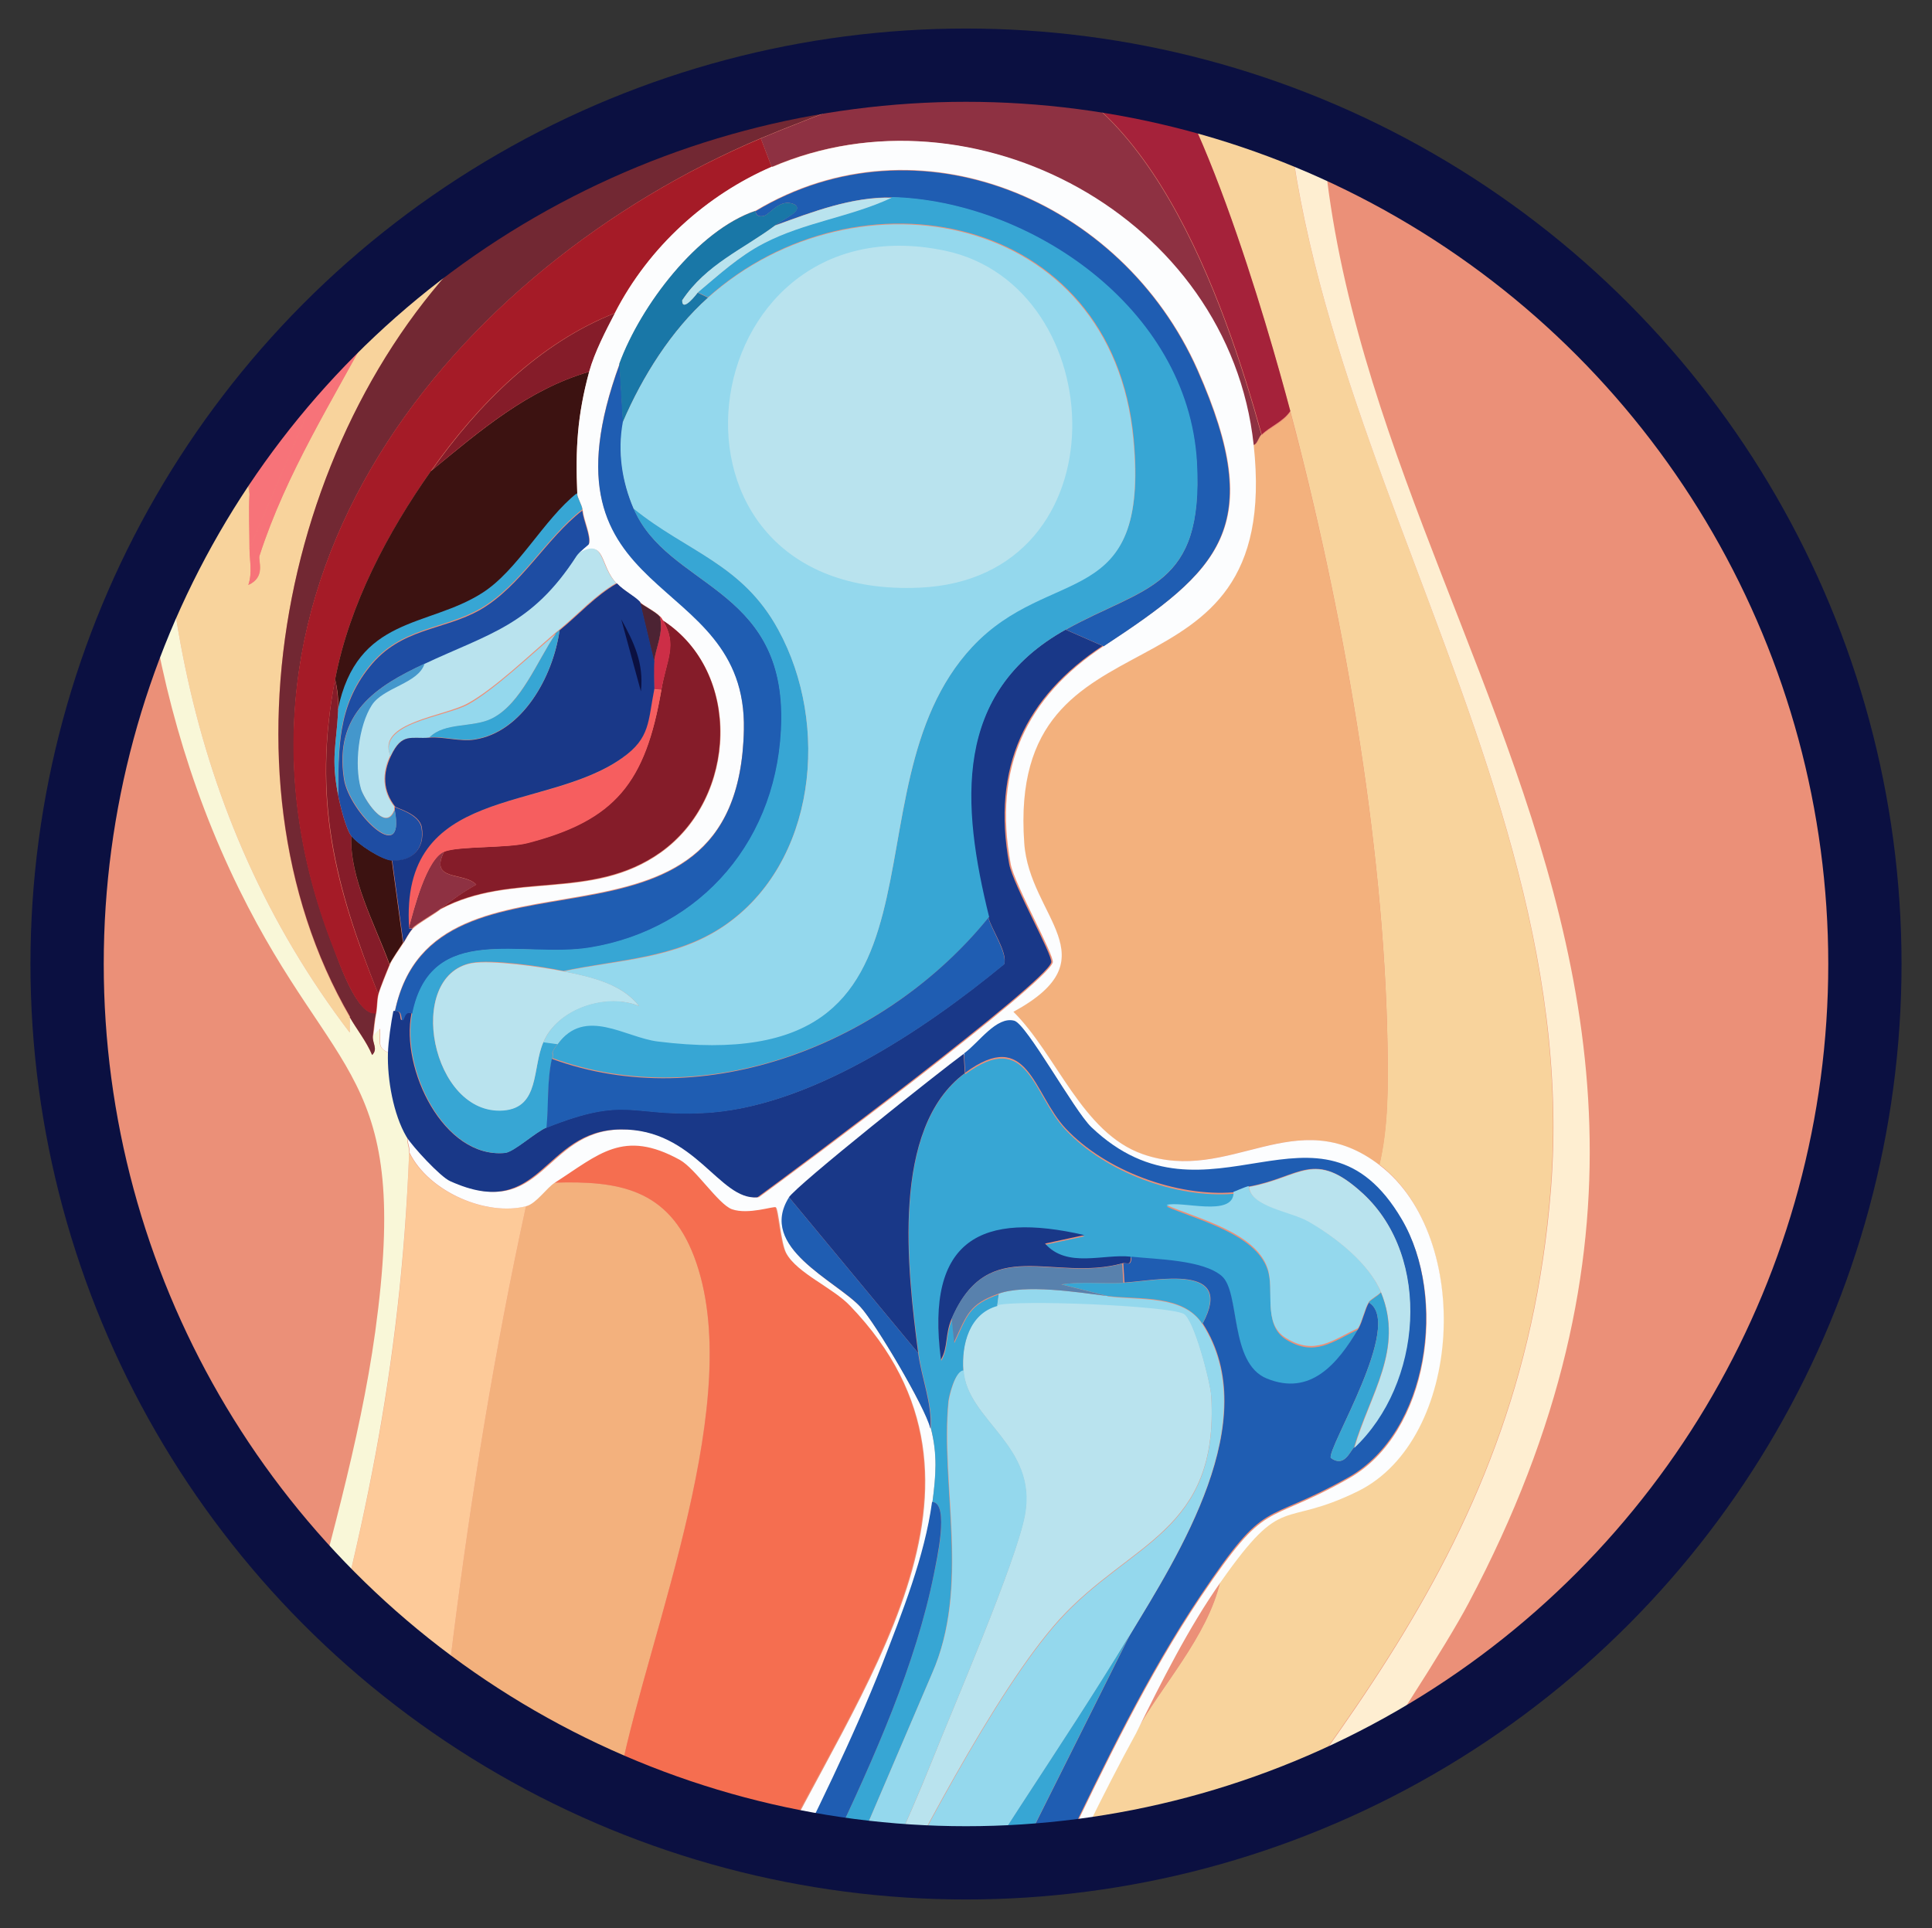
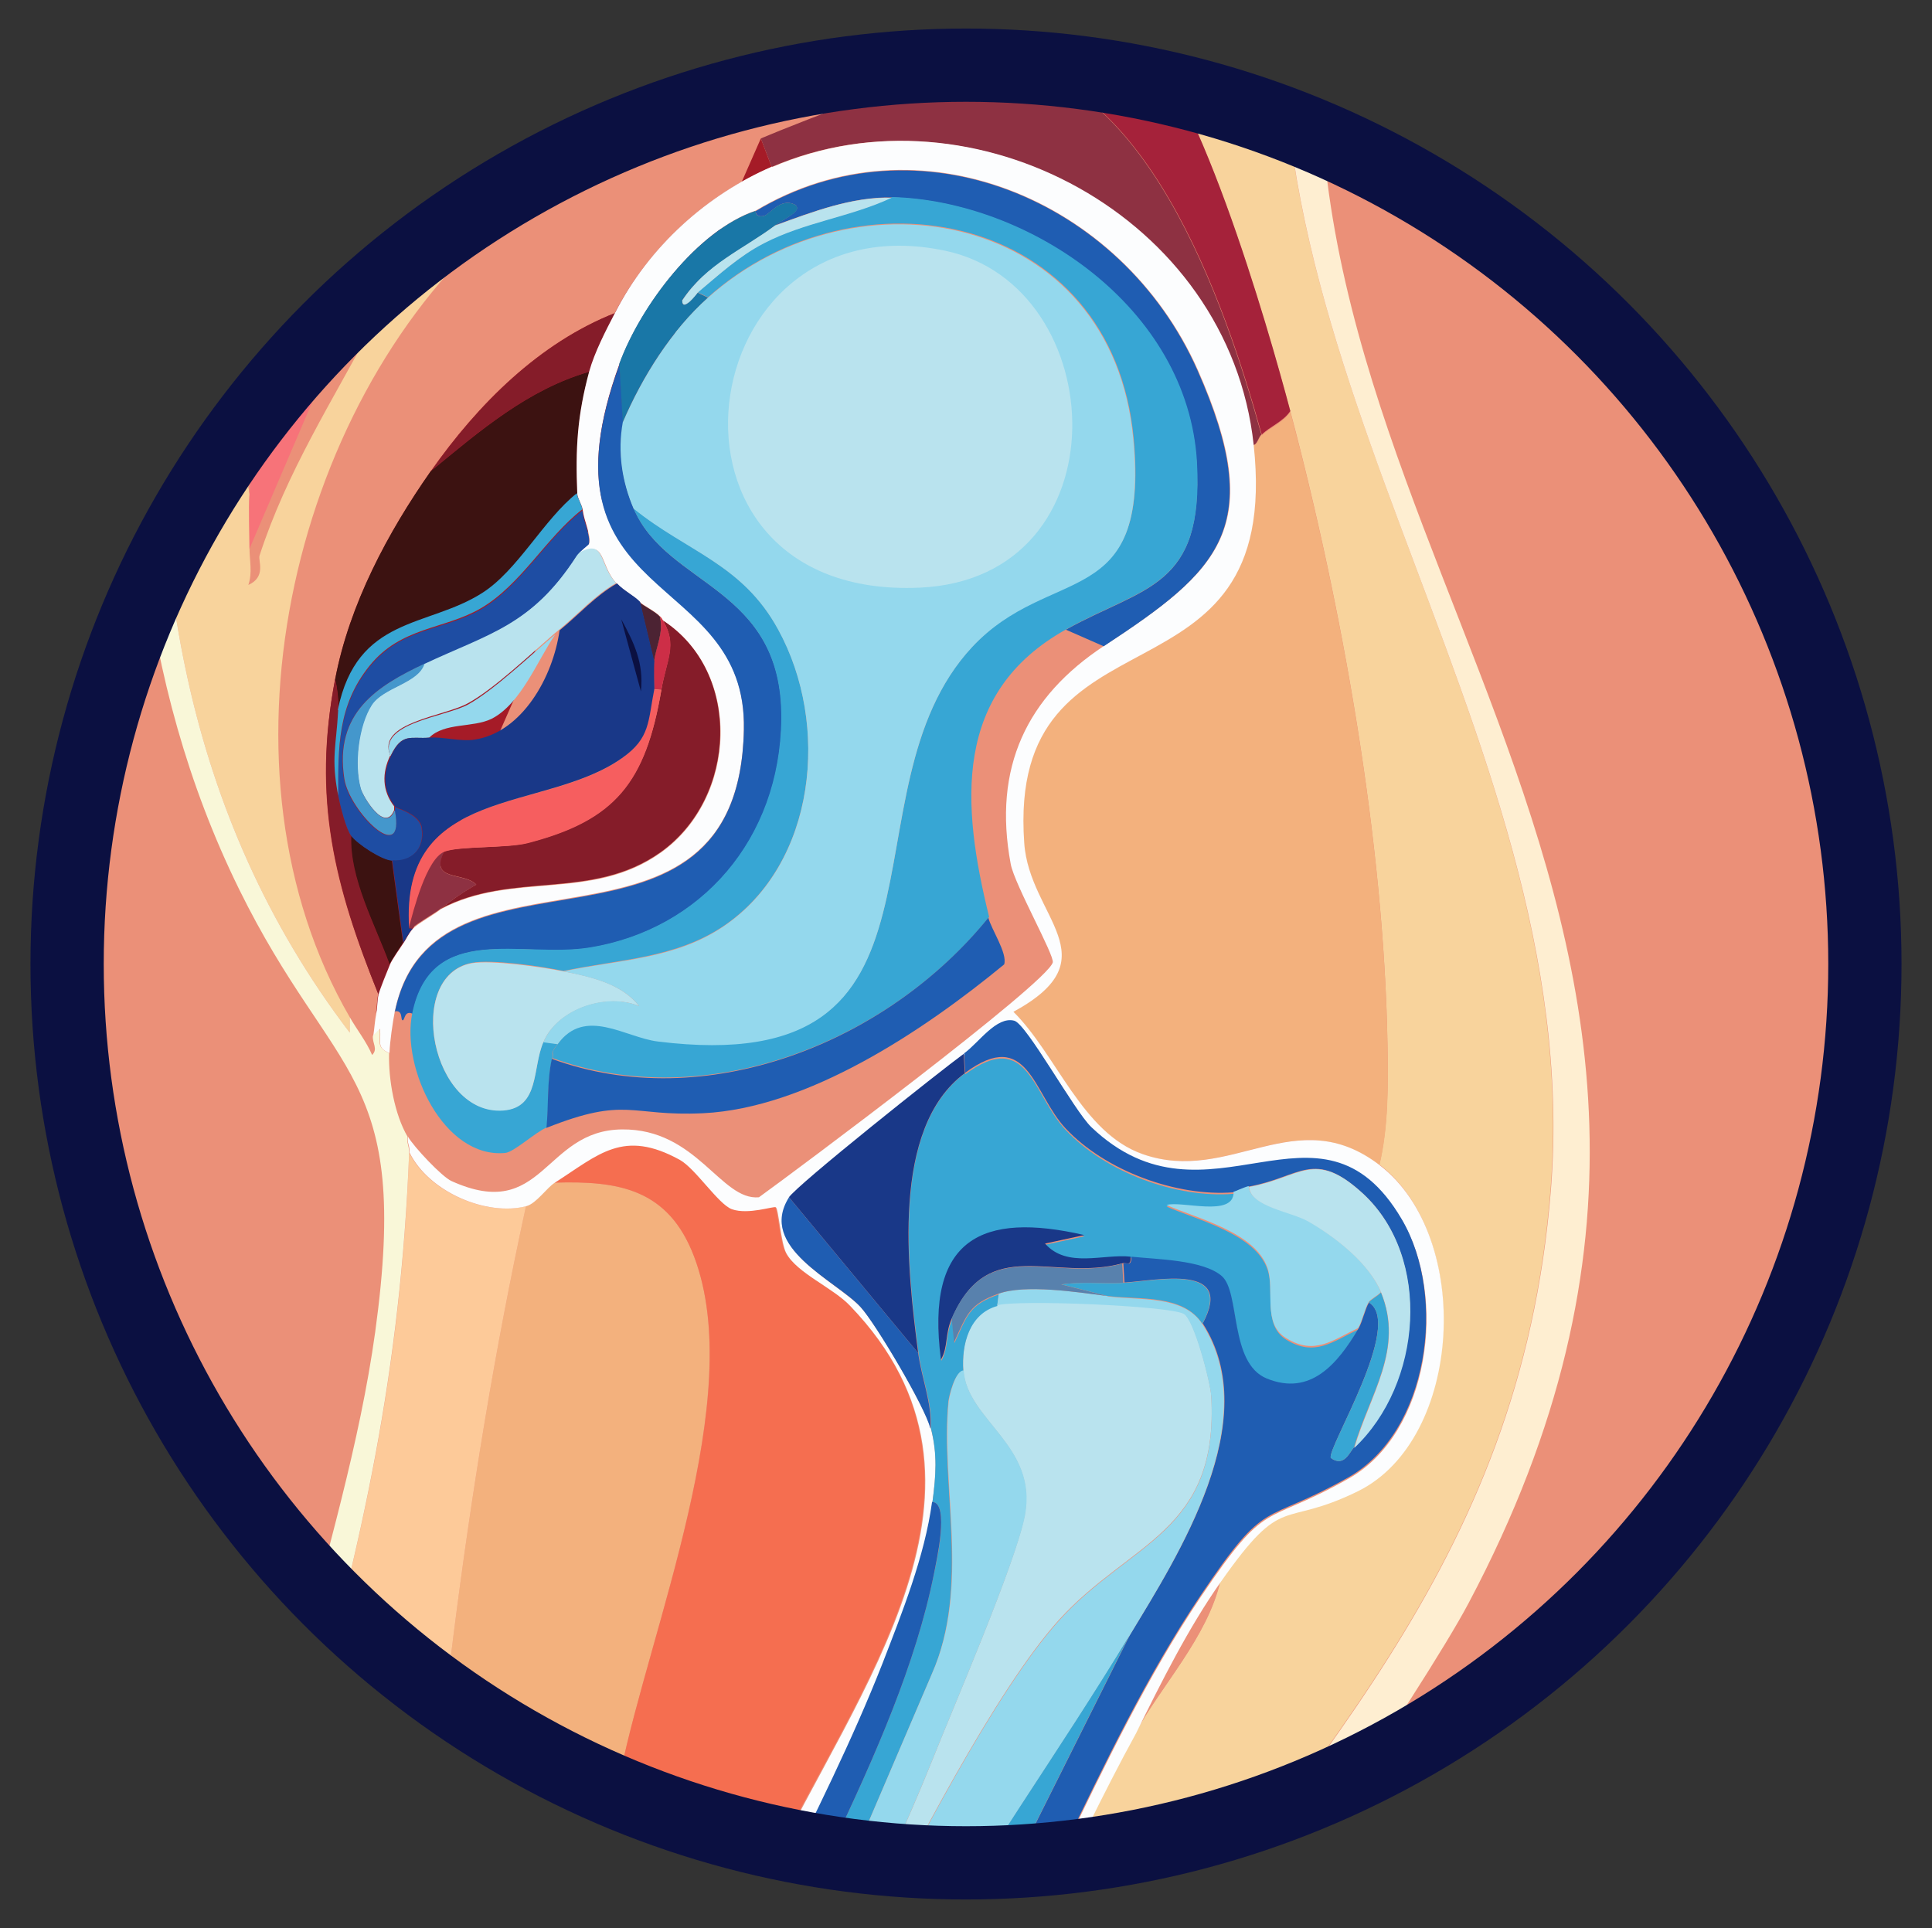
<svg xmlns="http://www.w3.org/2000/svg" id="Layer_1" version="1.1" viewBox="0 0 501 500">
  <rect x="0" y="0" width="501" height="500" fill="#333333" stroke="none" />
  <defs>
    <style>
      .st0, .st1 {
        fill: none;
      }

      .st2 {
        fill: #c02531;
      }

      .st3 {
        fill: #f9f7d8;
      }

      .st4 {
        fill: #5881ad;
      }

      .st5 {
        fill: #4497cc;
      }

      .st6 {
        fill: #fdca99;
      }

      .st7 {
        fill: #193888;
      }

      .st8 {
        fill: #1f5db2;
      }

      .st9 {
        fill: #1977a7;
      }

      .st10 {
        fill: #f65e5f;
      }

      .st11 {
        fill: #4c2333;
      }

      .st12 {
        fill: #f3b17d;
      }

      .st13 {
        fill: #37a6d4;
      }

      .st14 {
        fill: #b9e3ee;
      }

      .st15 {
        fill: #fcfdfe;
      }

      .st16 {
        fill: #722833;
      }

      .st17 {
        fill: #f8b157;
      }

      .st18 {
        fill: #0b1041;
      }

      .st19 {
        fill: #fab390;
      }

      .st20 {
        fill: #feeed1;
      }

      .st21 {
        fill: #1e4da3;
      }

      .st22 {
        fill: #db323e;
      }

      .st23 {
        fill: #d9969d;
      }

      .st24 {
        fill: #f56e50;
      }

      .st25 {
        fill: #f8d39c;
      }

      .st26 {
        fill: #a51b27;
      }

      .st27 {
        fill: #851c29;
      }

      .st28 {
        fill: #cd2e47;
      }

      .st29 {
        fill: #3c1211;
      }

      .st30 {
        fill: #a5223a;
      }

      .st1 {
        stroke: #0b1041;
        stroke-miterlimit: 10;
        stroke-width: 19px;
      }

      .st31 {
        fill: #e74852;
      }

      .st32 {
        fill: #94d8ed;
      }

      .st33 {
        fill: #8e3142;
      }

      .st34 {
        fill: #f77379;
      }

      .st35 {
        clip-path: url(#clippath);
      }

      .st36 {
        fill: #eb9078;
      }
    </style>
    <clipPath id="clippath">
      <path class="st0" d="M238.9,17.4c186.5-8.7,308.6,195.8,209.6,355.9-96.1,155.5-328.3,142.8-408-21.4C-32.1,202.2,73.5,25.1,238.9,17.4Z" />
    </clipPath>
  </defs>
  <g class="st35">
    <g id="Generative_Object-3">
      <path class="st36" d="M316,32.1c182,50.4,234.9,285.3,89.3,408-141.4,119.2-360.5,33.8-385.2-149.1C-2.5,124.2,154.7-12.6,316,32.1Z" />
      <g>
        <path class="st25" d="M116.2,57.6c-7.1,8.4-13.5,17.2-19.5,26.6-10.5,19.8-22.4,38.3-29.4,59.9-.4,1.3,1.8,5.5-2.9,7.6,1.1-3.2.3-6.4.3-9.5,0-4.1-.3-10.2,0-14.1-4.8-32-1.3-65.9,3.2-98.3l32.3-163.8c-5.5,1.9-10.5,3.4-15.9,6C52.3.2,4.1,154.1,90.7,267.8v-4c-36.9-63.6-15.8-157.8,37.7-205.2C153.9,36,247.7,1.7,280.3,3.4c5.4.3,7.7.8,12.3,3.6,17,10.4,36.3,78.4,42,99.6,13.4,50.5,24.3,111.4,25.2,164.1.2,10.2.2,21.5-2.1,31.3,24.2,18.6,21.6,71-5.6,84.5-20,9.9-19.1,0-35.6,23.5-3.4,14.6-15.3,27-22,39.3-17.5,31.9-31.3,66.4-49.4,97.9,12.1-1.9,28.4-5,39.8-8.9-.9-1.8.7-3.9,1.6-5.3,49.5-75,107.8-125,115.6-224.8,9.5-120.8-92.3-224.1-64.6-343.1,5.8-24.9,19.1-49.4,28.2-73.1-6.3-4.1-15.2-8.5-22.1-11.8-11.5,56.9-60.8,98.8-109.3,120.3-26.4,11.7-55.4,15.9-81.2,29.7-13.9,7.4-24.9,17.3-37,27.3h0Z" />
        <path class="st12" d="M143.8,306.7c-2.1,1.3-4.8,5.4-7.4,6.1-16.1,73.8-24.3,149.5-29.8,224.8,16.5,4.6,31.8,7.9,48.7,10.2-5.5-27.8,0-60.2,5.6-88,7.6-37.3,32.8-97.6,19.1-133.9-6.7-17.6-19.7-19.7-36.2-19.2h0Z" />
        <path class="st24" d="M143.8,306.7c16.5-.5,29.5,1.5,36.2,19.2,13.8,36.3-11.5,96.6-19.1,133.9-5.7,27.9-11.1,60.3-5.6,88,5.4.8,10.7.5,15.9,1,9.1-21,18-42.4,27.9-63.1,22.7-47.5,65.9-100.7,21.2-147.2-4.4-4.6-13.9-8.5-16.6-13.7-1.4-2.6-2.1-11.5-2.7-11.9-.5-.3-7.1,2.1-11.4.5-3.5-1.2-9.3-10.5-13.5-12.8-14.7-8.1-21-1.5-32.4,5.9h0Z" />
        <path class="st6" d="M68.6,524.7c8.2,5.2,28.1,10.1,38,12.9,5.5-75.3,13.7-151,29.8-224.8-10.3,2.7-25.3-3.7-30.3-13.9-2.1,56.5-12,101-27.5,155.4l-10,70.4h0Z" />
        <path class="st22" d="M301.5-136.3C255.6-61.5,170.7-30.1,121.3,40.2,162.4,2.3,217.4-9.4,261.6-42.1c28.8-21.3,53.4-50.3,69.7-83.3-10-4.4-19.4-7.5-29.8-10.8h0Z" />
        <path class="st20" d="M284.9,538.4c4.9-1.7,11.1-3,15-6.6,15.8-14.5,69.6-94.6,80.9-116,97.6-184-66.1-280.4-34.3-439.5,5.1-25.6,18.8-53.6,28.8-77.5-.1-1-7.9-5.7-9.5-6.7-9.1,23.7-22.4,48.2-28.2,73.1-27.8,119.1,74.1,222.4,64.6,343.1-7.9,99.8-66.1,149.8-115.6,224.8-.9,1.4-2.6,3.5-1.6,5.3h0Z" />
        <path class="st3" d="M68.6,524.7l10-70.4c15.5-54.4,25.3-98.9,27.5-155.4,0-1.8-.7-2.5-.4-4.1-3.4-5.8-5-14.9-4.8-21.7-3.6-1.6-2-3-2.5-6.3l-1.7,1.8c-.2,2,1.4,3.4-.2,5-1.5-3.5-3.9-6.5-5.8-9.8v4C4.1,154.1,52.3.2,84.3-128c-3.9,1.9-8.9,2.2-12.1,6C46-9.2,8.5,121.7,62,230.6c24.7,50.2,44.6,47,35.3,114.8-8,57.8-34.8,116.1-33,176.2.6,1.5,2.9,2.2,4.3,3.1Z" />
        <path class="st2" d="M214.7-151.4c-7.4,12.7-14.8,25.4-22.8,37.7C151.4-51.4,101.8,6.3,85.7,82.2c-.3,1.6-1.7,5.8,1.2,5.7,2.2-5.2,3.5-11.1,5.9-16.3,23.4-94.8,113.7-141.6,162.1-218.9-15-2.3-24.8-3.6-40.1-4.1h0Z" />
        <path class="st28" d="M112-137.5c-8.7,83.2-36.9,162.7-44.7,245.9,5.6-31.9,12.7-63.1,24.2-93.2-1-4.1,1.5-11.2,2.9-15.2,17.7-52.3,48.1-98,68.2-149.2-18.4,2.5-32.9,6.2-50.6,11.6Z" />
        <path class="st2" d="M331.3-125.4c-16.2,33-40.8,62-69.7,83.3C217.4-9.4,162.4,2.3,121.3,40.2c-6.8,9.7-15.5,23-21.3,33.4-1.3,2.4-2.9,9.9-3.2,10.6,5.9-9.4,12.4-18.1,19.4-26.6C149.6,17.7,184.4,14.4,226.8-6.5c49.1-24.2,88.7-63,112.4-114.9-2.7-1.3-5.1-2.8-8-4h0Z" />
        <path class="st36" d="M100.2-134L67.9,29.8c-4.5,32.4-8,66.3-3.2,98.4.3-6.4,1.9-13.3,2.5-19.7,7.8-83.2,36-162.7,44.7-245.9-4,1.2-7.8,2.1-11.8,3.5h0Z" />
        <path class="st34" d="M287.8-140C255.2-83.3,197.8-54.5,155-9.2c-16.9,17.9-43.9,50.6-54.6,72.7,0,.1,1.6.2.6,2.6-.4.8-9.1,6.1-.9,7.4,5.7-10.3,14.5-23.7,21.3-33.4,49.5-70.3,134.3-101.6,180.2-176.4-4.8-1.5-8.9-2.5-13.7-3.8h0Z" />
        <path class="st34" d="M176.8-150.2c-8.8,22.5-19.6,44.6-31.1,65.7-19.1,35-39.7,61.4-54.3,99.8-11.5,30.1-18.7,61.3-24.2,93.2-.6,6.5-2.2,13.3-2.5,19.7-.2,3.9,0,10,0,14.1l17.5-40.9c-2.3-1-1.4-2.8-1.3-4.7,1.1-14.7,8.2-39.5,12.6-54-.7-5.6,1.5-12,3.1-17.1,20.2-63,64.9-117.6,91.6-177.3-3.8.2-7.8,1.2-11.5,1.5h0Z" />
        <path class="st23" d="M339.2-121.4c-23.7,51.9-63.3,90.8-112.4,114.9-42.4,20.9-77.2,24.2-110.6,64,12.1-10.1,23.1-19.9,37-27.3,25.7-13.8,54.8-18,81.2-29.7,48.5-21.5,97.8-63.4,109.3-120.3-1.4-.7-3.4-1.1-4.5-1.6Z" />
        <path class="st36" d="M266.9-145.7c-15.2,25.6-36.4,49.6-57.9,69.3-43.9,40.1-58.2,45.5-90.4,101.2,2,3.6,1.6,2.5,3.8,0,6.9-8,13.2-19,20.5-27.5,43.8-50.4,105.8-79.6,138.8-140.1-4.8-1.1-9.9-2-14.7-2.9h0Z" />
        <path class="st10" d="M199.8-152.3c-8.2,21.3-23.9,38-35.6,57.1C139.2-54.8,107.4-2.7,93.6,42.6c-4.4,14.5-11.5,39.4-12.6,54-.1,1.9-1,3.6,1.3,4.7,1.6-4.4,2.8-9.2,4.6-13.4-2.8.2-1.5-4.1-1.2-5.7C101.8,6.3,151.4-51.4,192-113.7c8-12.3,15.4-25,22.8-37.7-4.9-.2-10.1-.9-15-.9h0Z" />
        <path class="st10" d="M254.8-147.3C206.5-70,116.1-23.2,92.7,71.6c1.5-3.3,4.3-6.7,6-10.3,5.8-11.9,13.2-25.1,19.8-36.6,32.2-55.7,46.5-61.1,90.4-101.2,21.6-19.7,42.7-43.7,58-69.3-4.1-.8-8.1-.9-12.1-1.6Z" />
        <path class="st31" d="M162.5-149.1C142.4-97.9,112-52.2,94.3.1c-1.3,4-3.9,11-2.9,15.2,14.6-38.4,35.2-64.8,54.3-99.8,11.5-21.1,22.3-43.2,31.1-65.7-4.8.4-9.5.5-14.3,1.2h0Z" />
        <path class="st17" d="M281.6-142.8C248.6-82.3,186.6-53.1,142.8-2.7c-7.3,8.4-13.6,19.5-20.5,27.5-2.1,2.5-1.8,3.6-3.8,0-6.6,11.5-14,24.7-19.8,36.6l1.6,2.2c10.7-22.1,37.7-54.8,54.6-72.7,42.8-45.3,100.2-74.2,132.8-130.9-1.4-.4-4.4-2.4-6.2-2.8h0Z" />
        <path class="st19" d="M188.4-151.8c-26.7,59.6-71.4,114.3-91.6,177.2-1.7,5.1-3.8,11.6-3.1,17.1,13.8-45.3,45.6-97.5,70.5-137.9,11.8-19.1,27.4-35.8,35.6-57.1-3.7,0-7.6.4-11.4.5h0Z" />
        <path class="st12" d="M327.2,112.7c-.8.8-1.1,2.8-2.2,2.7,7.7,71.1-64.1,38.8-59.5,103.2,1.4,19.2,22.9,29.8-2.8,43.8,11.2,11.1,17.8,31.4,33.5,36.9,22.7,8,39.6-13.9,61.5,2.9,2.4-9.8,2.3-21.1,2.1-31.3-.9-52.8-11.8-113.6-25.2-164.1-1.8,2.8-5.2,4-7.4,6.1h0Z" />
-         <path class="st16" d="M90.7,263.8c1.9,3.3,4.3,6.2,5.8,9.8,1.6-1.6,0-3,.2-5,.2-2,.4-4,.8-5.9-4.8.8-9.4-12.7-11-17-37.1-94.1,31.6-176.3,110.9-209.9,9.6-4.1,53-20.9,59.2-20.5l36-8.4c-4.6-2.8-6.9-3.3-12.3-3.6-32.6-1.7-126.4,32.6-151.9,55.2-53.5,47.4-74.6,141.6-37.6,205.2Z" />
        <path class="st30" d="M256.6,15.4c40.3,2.6,60.9,62.4,70.6,97.3,2.1-2.1,5.5-3.3,7.4-6.1-5.6-21.2-25-89.2-42-99.6l-36,8.4h0Z" />
-         <path class="st34" d="M92.7,71.6c-2.3,5.2-3.7,11.1-5.9,16.3-1.8,4.2-3,9.1-4.6,13.4l-17.5,40.9c0,3.1.8,6.2-.3,9.5,4.6-2.1,2.4-6.4,2.9-7.6,7-21.6,18.9-40.1,29.4-59.9.4-.7,1.9-8.2,3.2-10.6-8.1-1.3.6-6.6.9-7.4,1-2.4-.7-2.5-.6-2.6l-1.6-2.2c-1.7,3.5-4.5,6.9-6,10.3h0Z" />
        <path class="st36" d="M294.4,449.4c6.7-12.2,18.6-24.7,22-39.3-8.4,11.9-15.5,26.1-22,39.3Z" />
-         <path class="st26" d="M97.5,262.7c.3-1.6.2-3.4.6-4.9-11.3-27.9-17.2-50.6-11.2-81.6,3.7-19.5,13.7-38.1,24.8-54,12.3-17.5,28.2-33.3,47.7-41,8.9-17.2,23.8-30.6,40.7-37.9l-2.8-7.4c-79.3,33.5-147.9,115.8-110.9,209.9,1.7,4.3,6.3,17.7,11,17h0Z" />
+         <path class="st26" d="M97.5,262.7c.3-1.6.2-3.4.6-4.9-11.3-27.9-17.2-50.6-11.2-81.6,3.7-19.5,13.7-38.1,24.8-54,12.3-17.5,28.2-33.3,47.7-41,8.9-17.2,23.8-30.6,40.7-37.9l-2.8-7.4h0Z" />
        <path class="st33" d="M197.3,35.9l2.8,7.4c51.7-22.3,118.3,12.8,124.8,72.1,1.1,0,1.4-2,2.2-2.7-9.7-34.9-30.3-94.7-70.6-97.3-6.3-.4-49.6,16.4-59.2,20.5Z" />
        <path class="st29" d="M111.7,122.2c-11.1,15.8-21.1,34.5-24.8,54,.6,2.1,1,6.1.8,8.1,4.9-24.4,23.3-21.3,37.4-30.3,9.2-5.8,15.9-19.2,24.6-25.9-.5-11.6,0-20.3,3.1-31.7-15.9,4.6-28.3,15.3-41.1,25.8h0Z" />
        <path class="st27" d="M111.7,122.2c12.7-10.5,25.2-21.2,41.1-25.8,1.4-5,4.3-10.6,6.7-15.2-19.5,7.7-35.4,23.5-47.7,41Z" />
        <path class="st27" d="M98.1,257.8c.4-1.5,2.2-6,2.9-7.6-3.8-10.5-10.4-22.4-9.9-33.4-1.4-1.8-2.9-7.9-3.4-10.5-1.9-9.8-.5-12.7,0-22.1.1-2.1-.3-6-.8-8.1-5.9,31,0,53.7,11.2,81.7Z" />
        <path class="st29" d="M101,250.1c.6-1.3,2.6-4.2,3.5-5.6l-2.9-21.4c-2.7-.2-8.9-4.2-10.5-6.4-.5,11,6.1,22.9,9.9,33.3h0Z" />
        <g>
          <path class="st15" d="M200.2,43.2c-16.9,7.3-31.9,20.7-40.7,37.9-2.4,4.6-5.3,10.2-6.7,15.2-3.1,11.4-3.6,20.1-3.1,31.7,0,1.1,1.2,2.9,1.4,4.2.3,2.8,2.2,6.6,1.7,8.7,0,.2-2.4,1.9-3.2,3.1,7.8-4.9,5.6,2.5,10.4,7.4,1.9,1.9,4.5,3.2,6,4.8.7.7,4.2,2.5,5.2,3.7.4.4.5.6.8,1.1,20.5,13.3,19.3,45.9-.6,60.1-17.9,12.8-38.6,4.8-57.1,14.7-1.6,1.3-6.2,3.9-7.3,5.1-1.2,1.4-1.6,2.6-2.4,3.7-.9,1.4-3,4.3-3.5,5.6-.7,1.7-2.5,6.1-2.9,7.6s-.3,3.3-.6,4.9c-.4,1.9-.5,4-.8,5.9l1.7-1.8c.5,3.4-1.1,4.8,2.5,6.3.1-3,.8-7.8,1.4-10.9,10.1-49,89.2-6.2,90.5-73.1.9-42.2-55.3-31.7-32.2-94.9,5.5-14.9,20.2-34.5,35.3-39.6,41.9-25.1,94.9-3,114.6,41.3,18.1,40.9,5.6,52-24.3,71.6-20,13.2-28.9,31.5-24.2,56.6,1,5.3,11.4,23.7,10.9,25.5-1.6,5.5-66.9,54.2-76.2,60.9-9.9.9-16.1-17.8-35.5-17.6-20.4.2-20.3,24.2-44.2,13.4-2.5-1.1-9.8-8.9-11.3-11.5-.3,1.6.5,2.3.4,4.1,5,10.2,20,16.6,30.3,13.9,2.6-.7,5.3-4.8,7.4-6.1,11.4-7.3,17.7-14,32.4-5.9,4.1,2.3,10,11.5,13.5,12.8,4.3,1.5,10.9-.9,11.4-.5.7.4,1.3,9.3,2.7,11.9,2.8,5.2,12.2,9,16.6,13.7,44.7,46.5,1.4,99.6-21.2,147.2-9.9,20.7-18.8,42-27.9,63.1,1.2.1,2.3.4,3.7.5,14.9-40.1,38.3-78.5,53.8-117.9,5.2-13.1,11-27.9,12.9-42,.9-6.9,1.4-12.3-.4-19.1-1.4-5.4-14.2-27.1-18.1-31.4-6.4-6.9-26.7-15.5-18.5-28.4,2.1-3.3,39.5-33,45.4-37.3,3.7-2.7,8.3-9.6,12.9-8.4,3.3.9,15.6,23.4,20,27.6,30.2,28.8,59.2-12.4,80.5,23.9,11.8,20.1,7,55.2-13.8,66.9-22.6,12.8-20.8,4.6-38.4,30.7-27.4,40.8-44.5,92.3-71.9,133.7,1.5-.2,3.7,0,5.7-.3,18.1-31.6,31.9-66.1,49.4-98,6.5-13.2,13.6-27.4,22-39.3,16.5-23.5,15.5-13.6,35.6-23.5,27.2-13.5,29.8-65.9,5.6-84.5-21.8-16.8-38.8,5.1-61.5-2.9-15.7-5.5-22.3-25.8-33.5-36.9,25.7-14,4.1-24.5,2.8-43.8-4.6-64.4,67.2-32.1,59.5-103.2-6.4-59.4-73-94.4-124.8-72.1h0Z" />
          <path class="st14" d="M258.6,338.5c-7.2,2-9.3,9.9-8.8,16.9,1,13,19.3,19.5,15.9,37.6-2.2,12.1-18.7,50.2-24.2,64.1-12.6,31.5-29.1,61.3-39.4,93.7.6,0,1.2.2,1.9.2,4.7-15,12.7-31.8,20.1-46.1,12-23.5,33.9-66.4,50.5-84.8,18.5-20.4,41.5-22.7,39.5-58.1-.2-3.6-4.4-20.1-7.2-21.5-4.3-2.1-42.9-3.7-48.3-2.2h0Z" />
          <path class="st13" d="M250.3,278.3c-19.4,14.3-14.9,51.1-12.1,72.6.9,6.6,3.6,13,3.2,19.5,1.7,6.8,1.3,12.2.4,19.1,4.5.4,1.1,15.4.4,18.6-9.3,46.6-42.5,96.2-57.8,141.5,1.7,0,4.8.9,7.4,1l49.8-116.4c10-22.7,2.2-48.8,4.3-70.6.1-1.4,1.7-8,3.9-8-.5-7,1.6-14.9,8.8-16.9l.4-3c-7.6,2.7-8.1,5.2-11.5,12.6l-.6-6.1c-1.8,4.2-.9,7.4-2.8,10.7-4.1-31.5,10.7-38.5,37.2-32.3l-10.2,2.2c5.7,6.4,15.3,2.6,22.2,3.4,6.5.7,18.3.6,23.4,5s1.9,22.6,11.7,26.6c11.3,4.6,18.3-3.7,23.8-13-6.6,3.1-11.3,7.2-18.7,2.6-6.1-3.8-2.9-12.5-4.8-18.1-3.1-9.4-18.6-13-26.2-16.4,3.8-1.2,17.3,3.3,17.4-3.3-14.8,1.2-33.2-5.5-43.6-16.6-8.5-9-9.7-26.4-26-14.4h0Z" />
          <path class="st8" d="M250,273.2l.3,5c16.3-12,17.6,5.4,26,14.4,10.4,11.1,28.9,17.8,43.6,16.6.2,0,3-1.3,4-1.5,13.3-2.4,16.8-9.9,29.5,1.8,17.9,16.5,15.3,49.3-2.3,65.9-1,.9-2.5,5.3-6,2.7-1.1-2.4,19-34.7,9.9-40.3-1,1.6-1.7,5-2.7,6.7-5.5,9.3-12.5,17.6-23.8,13-9.8-4-6.8-22.4-11.7-26.6s-16.9-4.3-23.4-5c0,2.7-1.1,1.5-2.1,1.7l.3,5c8.4-.5,28.7-5.1,20.3,10.6,16.1,25-6.2,59.9-18.9,80.8l-62.2,124.4c3-.3,5.6-.5,8.6-.9,27.4-41.4,44.5-92.9,71.9-133.7,17.5-26.1,15.7-17.9,38.4-30.7,20.8-11.8,25.6-46.8,13.8-66.9-21.3-36.3-50.2,5-80.5-23.9-4.5-4.3-16.8-26.8-20-27.6-4.6-1.2-9.2,5.7-12.9,8.4h0Z" />
          <path class="st32" d="M287.2,336.1c-7.8-1-21.2-3.1-28.2-.6l-.4,3c5.4-1.5,44,.1,48.3,2.2,2.7,1.3,7,17.9,7.2,21.5,2,35.4-21.1,37.7-39.5,58.1-16.6,18.4-38.5,61.3-50.5,84.8-7.3,14.3-15.4,31-20.1,46.1,5,0,10.2-.7,15.2-1.1,4-12.4,11.5-25.8,18-37.3,17.2-30.4,37.7-58.8,55.7-88.6,12.6-20.9,35-55.8,18.9-80.8-4.9-7.6-16.2-6.1-24.6-7.2h0Z" />
          <path class="st32" d="M191.8,550.5c3.4,0,6.9.4,10.3.3,10.3-32.4,26.8-62.3,39.4-93.7,5.5-13.8,22-52,24.3-64.1,3.4-18.2-15-24.6-15.9-37.6-2.2,0-3.7,6.6-3.9,8-2.1,21.8,5.7,48-4.3,70.6l-49.8,116.4h0Z" />
          <path class="st8" d="M241.7,389.5c-1.9,14.1-7.8,28.8-12.9,42-15.5,39.4-38.9,77.8-53.8,117.9,3.9.3,6.1,0,9.4.2,15.3-45.3,48.5-94.9,57.8-141.5.6-3.2,4.1-18.2-.4-18.6h0Z" />
          <path class="st13" d="M219.2,550c3.9-.3,7.7-1.1,11.5-1.5l62.2-124.4c-18,29.8-38.5,58.2-55.7,88.6-6.5,11.5-14,24.9-18,37.3h0Z" />
-           <path class="st7" d="M276.3,163.3c-29.4,16.4-27.2,45.6-20,74.6.7,2.9,5.1,9.2,4.1,12.1-21,17.3-51,37.4-78.1,38.6-19.1.9-19.7-4.5-40.6,3.8-2.7,1.1-8.5,6.4-10.8,6.6-15.9,1.5-27.1-21.9-24.2-36.2-2.1-1.1-2,1.8-2.6,1.7s.3-2.8-2.1-2.3c-.6,3-1.3,7.8-1.4,10.9-.2,6.8,1.4,15.9,4.8,21.7,1.5,2.5,8.8,10.4,11.3,11.5,23.8,10.8,23.8-13.2,44.2-13.4,19.4-.2,25.6,18.5,35.5,17.6,9.3-6.7,74.6-55.5,76.2-60.9.5-1.8-9.9-20.1-10.9-25.5-4.6-25.1,4.2-43.4,24.2-56.6l-9.8-4.3h0Z" />
          <path class="st8" d="M102.3,262.3c2.3-.5,1.5,2.2,2.1,2.3s.4-2.7,2.6-1.7c4.9-24.1,28.5-14.2,46.1-17.1,28.7-4.8,49.3-28,49.6-59.3.3-34.5-29.6-34.2-38.3-54.5-3-7-4.2-14.7-2.8-22.4l-.9-15.2c-23.1,63.2,33.1,52.7,32.2,94.9-1.4,66.9-80.4,24.1-90.5,73.1h0Z" />
          <path class="st8" d="M195.9,54.7c.1,0-.1,1.8,2.2,1.3,1.6-.4,4.2-4.7,7.9-3,2.5,1.6-2.5,3.5-4.9,5.4,9.6-3.5,19.9-7.4,30.2-7.2,35.4,1,76.6,28.5,79,68.8,1.9,32.6-13.6,32-33.9,43.3l9.8,4.3c29.8-19.6,42.4-30.7,24.3-71.6-19.6-44.3-72.6-66.4-114.6-41.2h0Z" />
          <path class="st27" d="M171.9,160.9c3.8,6.4.9,10.1-.4,18-4.1,23.9-11.9,33.8-34.8,39.7-5.3,1.4-17.9.8-21.5,2.2-4,7.9,5.1,5.2,8.3,8.6-3.7,2.1-5.9,3.7-9.3,6.3,18.6-9.9,39.2-2,57.1-14.7,19.9-14.2,21.1-46.8.6-60.1h0Z" />
          <path class="st7" d="M204.6,310.5l33.5,40.4c-2.8-21.6-7.2-58.3,12.1-72.6l-.3-5c-5.9,4.3-43.3,34-45.4,37.3Z" />
          <path class="st14" d="M149.5,144c-11.6,18.1-22.6,20.1-39.5,28-1.6,5.2-10.6,6.1-13.7,10.8-3.4,5.3-4.6,15.5-2.8,21.7.7,2.2,6.3,11.6,8.7,5.6v-1c-3.1-4-3.2-8.6-1-13.2-3.6-8.6,14-10.1,20.1-13.5,6.8-3.7,16.2-12.7,22.6-18.2.4-.3.7-.6,1.1-.9,4.9-4,9.2-8.9,14.8-12.1-4.7-4.8-2.6-12.2-10.4-7.4h0Z" />
          <path class="st21" d="M87.7,206.3c.5,2.5,2,8.7,3.4,10.5,1.6,2.1,7.8,6.2,10.5,6.4,5.1.4,8.6-3,7.7-8.5-.6-3.6-6.6-5.1-6.9-5.4v1c2.7,14.8-11.9.2-13.2-8.2-2.7-17.2,8.5-24.2,20.8-29.9,16.8-7.9,27.9-10,39.5-28,.8-1.2,3.2-2.9,3.2-3.1.5-2.2-1.4-5.9-1.7-8.7-9.4,7.3-15.9,19.6-26.4,25.7-9.6,5.5-20.6,4.6-28.8,14.9-8.3,10.3-8,21.2-8.1,33.6h0Z" />
          <path class="st9" d="M195.9,54.7c-15.1,5.1-29.8,24.6-35.3,39.6l.9,15.2c5.1-11.9,12.6-23.8,22.1-32.3l-2.7-1.3c-.2.2-4,5.3-4,2,6.2-9.3,15.9-13.2,24.2-19.5,2.5-1.9,7.5-3.8,4.9-5.4-3.7-1.7-6.4,2.6-7.9,3-2.4.5-2.1-1.3-2.2-1.3h0Z" />
          <path class="st8" d="M241.3,370.4c.4-6.5-2.3-12.9-3.2-19.5l-33.5-40.4c-8.2,13,12.1,21.5,18.5,28.4,3.9,4.2,16.8,26,18.1,31.4h0Z" />
          <path class="st13" d="M87.7,184.2c-.5,9.4-1.9,12.3,0,22.1,0-12.4-.2-23.3,8.1-33.6,8.2-10.2,19.3-9.4,28.8-14.9,10.5-6.1,17-18.4,26.4-25.7-.1-1.2-1.3-3-1.4-4.2-8.6,6.8-15.4,20.1-24.6,25.9-14.1,9-32.4,5.9-37.4,30.3h0Z" />
          <path class="st33" d="M106,240.7h.9c1-1.1,5.6-3.7,7.3-5,3.4-2.6,5.7-4.2,9.3-6.3-3.2-3.3-12.3-.7-8.3-8.6-4.6,1.9-7.9,15.1-9.2,19.9h0Z" />
          <path class="st28" d="M169.6,171.7c-.2,1.5.1,6.7,0,7l1.9.2c1.4-7.9,4.3-11.6.4-18-.3-.5-.4-.7-.8-1.1,1.1,4.1-1.1,8.1-1.5,11.8h0Z" />
          <path class="st11" d="M165.9,156.2l3.7,15.5c.4-3.7,2.6-7.7,1.5-11.8-1-1.2-4.5-2.9-5.2-3.7h0Z" />
          <path class="st32" d="M319.9,309.2c0,6.6-13.6,2.1-17.4,3.3,7.6,3.4,23.1,7,26.2,16.4,1.9,5.6-1.4,14.4,4.8,18.1,7.4,4.6,12.1.5,18.7-2.6,1-1.7,1.7-5,2.7-6.7.5-.8,2.2-1.6,3.2-2.6-3.1-7.7-12.1-14.5-18.9-18.5-4.5-2.6-15-3.7-15.4-9-1,.2-3.8,1.5-4,1.5h0Z" />
          <path class="st7" d="M246.8,342c9.5-22.2,26.3-9.4,44.3-14.4,1-.3,2.2,1,2.1-1.7-7-.8-16.5,3.1-22.2-3.4l10.2-2.2c-26.5-6.1-41.3.8-37.2,32.3,1.9-3.3,1-6.5,2.8-10.7h0Z" />
          <path class="st4" d="M246.8,342l.6,6.1c3.4-7.4,4-9.9,11.5-12.6,7-2.5,20.4-.4,28.2.6l-11.9-3c5.4-.8,10.8-.1,16.1-.4l-.3-5c-18,5-34.8-7.8-44.3,14.4Z" />
          <path class="st14" d="M323.9,307.8c.4,5.2,10.9,6.4,15.4,9,6.8,3.9,15.8,10.8,18.9,18.5,5.9,14.7-2.9,26.2-7,40.2,17.6-16.6,20.2-49.3,2.3-65.9-12.7-11.7-16.2-4.2-29.5-1.8h0Z" />
          <path class="st13" d="M291.4,332.7c-5.4.3-10.8-.4-16.1.4l11.9,3c8.4,1,19.6-.5,24.6,7.2,8.4-15.8-12-11.1-20.3-10.6Z" />
          <path class="st13" d="M355,337.8c9.1,5.7-11,37.9-9.9,40.3,3.5,2.6,5-1.8,6-2.7,4.1-14,13-25.5,7-40.2-.9,1-2.6,1.8-3.2,2.6Z" />
          <path class="st13" d="M231.2,51.2c-10.7,5-22.5,6.3-33.1,11.8-6.5,3.4-11.6,8.2-17.2,12.8l2.7,1.3c38.6-34.6,105-22.2,110.4,36.7,4.1,44.9-21.5,32.1-41.8,53.8-35.2,37.7.4,112.6-81.5,102.3-8.5-1.1-18.9-9.1-26,.7-2.2,3.1-1,1.8-1.4,3.8,39.7,14.5,86.7-3.8,113.2-36.6-7.2-29.1-9.5-58.2,20-74.6,20.2-11.3,35.7-10.6,33.9-43.3-2.3-40.3-43.6-67.8-79-68.8h0Z" />
          <path class="st13" d="M164.3,131.9c8.7,20.3,38.6,20.1,38.3,54.5-.3,31.3-20.9,54.6-49.6,59.3-17.6,2.9-41.2-6.9-46.1,17.1-2.9,14.2,8.2,37.7,24.1,36.2,2.3-.2,8.1-5.6,10.8-6.6.6-6,0-12,1.4-17.9.4-2-.8-.7,1.4-3.8l-3.7-.5c-2.9,6.7-.9,17-10.3,17.7-18.8,1.5-25.7-34.8-8.3-38.2,5.1-1,18.4.9,23.8,2.1,14.1-3,29-3.2,41.6-11.7,24-16.3,27.6-52.3,14.1-76.9-9.3-17-23.7-20.2-37.5-31.4h0Z" />
          <path class="st8" d="M143.1,274.6c-1.3,5.9-.8,11.9-1.4,17.9,20.9-8.3,21.5-2.9,40.6-3.8,27.1-1.3,57.1-21.3,78.1-38.6.9-2.9-3.4-9.2-4.1-12.1-26.6,32.8-73.6,51.1-113.2,36.6h0Z" />
          <path class="st10" d="M169.6,178.7c-1.7,8.4-1,12.7-8.4,18-20.2,14.3-57.7,6.7-55.2,44.1,1.2-4.8,4.6-18,9.2-19.9,3.6-1.5,16.3-.9,21.5-2.2,23-5.9,30.7-15.8,34.8-39.7l-1.9-.2h0Z" />
          <path class="st32" d="M101.3,196c2.9-6.1,5.2-4.3,10-4.7,4-4,11.3-2.5,16.2-4.9,7.6-3.9,11.8-15,16.5-21.9-6.4,5.4-15.8,14.4-22.6,18.2-6.1,3.3-23.8,4.8-20.1,13.5h0Z" />
          <g>
            <path class="st7" d="M145.1,163.5c-1.7,12.1-9.7,26.4-22,28.3-3.6.6-8.4-.8-11.7-.5-4.8.4-7.1-1.4-10,4.7-2.2,4.6-2.1,9.1,1.1,13.2.3.4,6.3,1.8,6.9,5.4.9,5.5-2.7,8.9-7.7,8.5l2.9,21.4c.7-1.1,1.2-2.3,2.4-3.7h-.9c-2.5-37.4,35-29.9,55.2-44.2,7.4-5.2,6.7-9.5,8.4-18,0-.3-.2-5.5,0-7l-3.7-15.5c-1.5-1.6-4.1-2.8-6-4.8-5.6,3.2-9.9,8.1-14.8,12.1h0Z" />
-             <path class="st13" d="M144.1,164.4c-4.8,7-8.9,18.1-16.5,21.9-4.9,2.5-12.2.9-16.2,4.9,3.3-.3,8.1,1.1,11.7.5,12.3-1.9,20.3-16.1,22-28.3-.4.3-.7.6-1.1.9Z" />
            <path class="st18" d="M161.1,160.6l5.1,18.7c.8-7.3-1.8-12.7-5.1-18.7Z" />
          </g>
          <path class="st14" d="M201.1,58.4c-8.3,6.2-18,10.1-24.2,19.5,0,3.3,3.9-1.8,4-2,5.6-4.7,10.8-9.5,17.2-12.8,10.6-5.5,22.4-6.8,33.1-11.8-10.3-.3-20.6,3.7-30.2,7.2h0Z" />
          <path class="st5" d="M102.3,210.2c-2.4,6-8.1-3.4-8.7-5.6-1.8-6.2-.6-16.4,2.8-21.7,3-4.7,12.1-5.6,13.7-10.8-12.3,5.8-23.5,12.7-20.8,29.9,1.3,8.4,15.9,23,13.1,8.2h0Z" />
          <path class="st14" d="M146.1,251.9c-5.4-1.1-18.7-3-23.8-2.1-17.4,3.3-10.4,39.7,8.3,38.2,9.4-.8,7.4-11,10.3-17.7,3.7-8.8,16.6-12.8,24.8-9.4-4.5-5.9-12.9-7.7-19.6-9h0Z" />
          <g>
            <path class="st32" d="M183.6,77.2c-9.5,8.5-17,20.4-22.1,32.3-1.4,7.7-.2,15.4,2.8,22.4,13.8,11.2,28.2,14.3,37.5,31.4,13.5,24.6,9.9,60.6-14.1,76.9-12.6,8.6-27.5,8.7-41.6,11.7,6.7,1.4,15.1,3.1,19.6,9-8.2-3.5-21.1.5-24.8,9.4l3.7.5c7.1-9.8,17.6-1.7,26-.7,82,10.2,46.4-64.6,81.5-102.3,20.3-21.7,46-8.9,41.8-53.8-5.4-58.9-71.8-71.3-110.4-36.7h0Z" />
            <path class="st14" d="M245,65c-66.6-13.9-80.4,90.7-6.5,87.4,53.3-2.4,50-78.3,6.5-87.4Z" />
          </g>
        </g>
      </g>
    </g>
  </g>
  <circle class="st1" cx="250.5" cy="250" r="233.1" />
</svg>